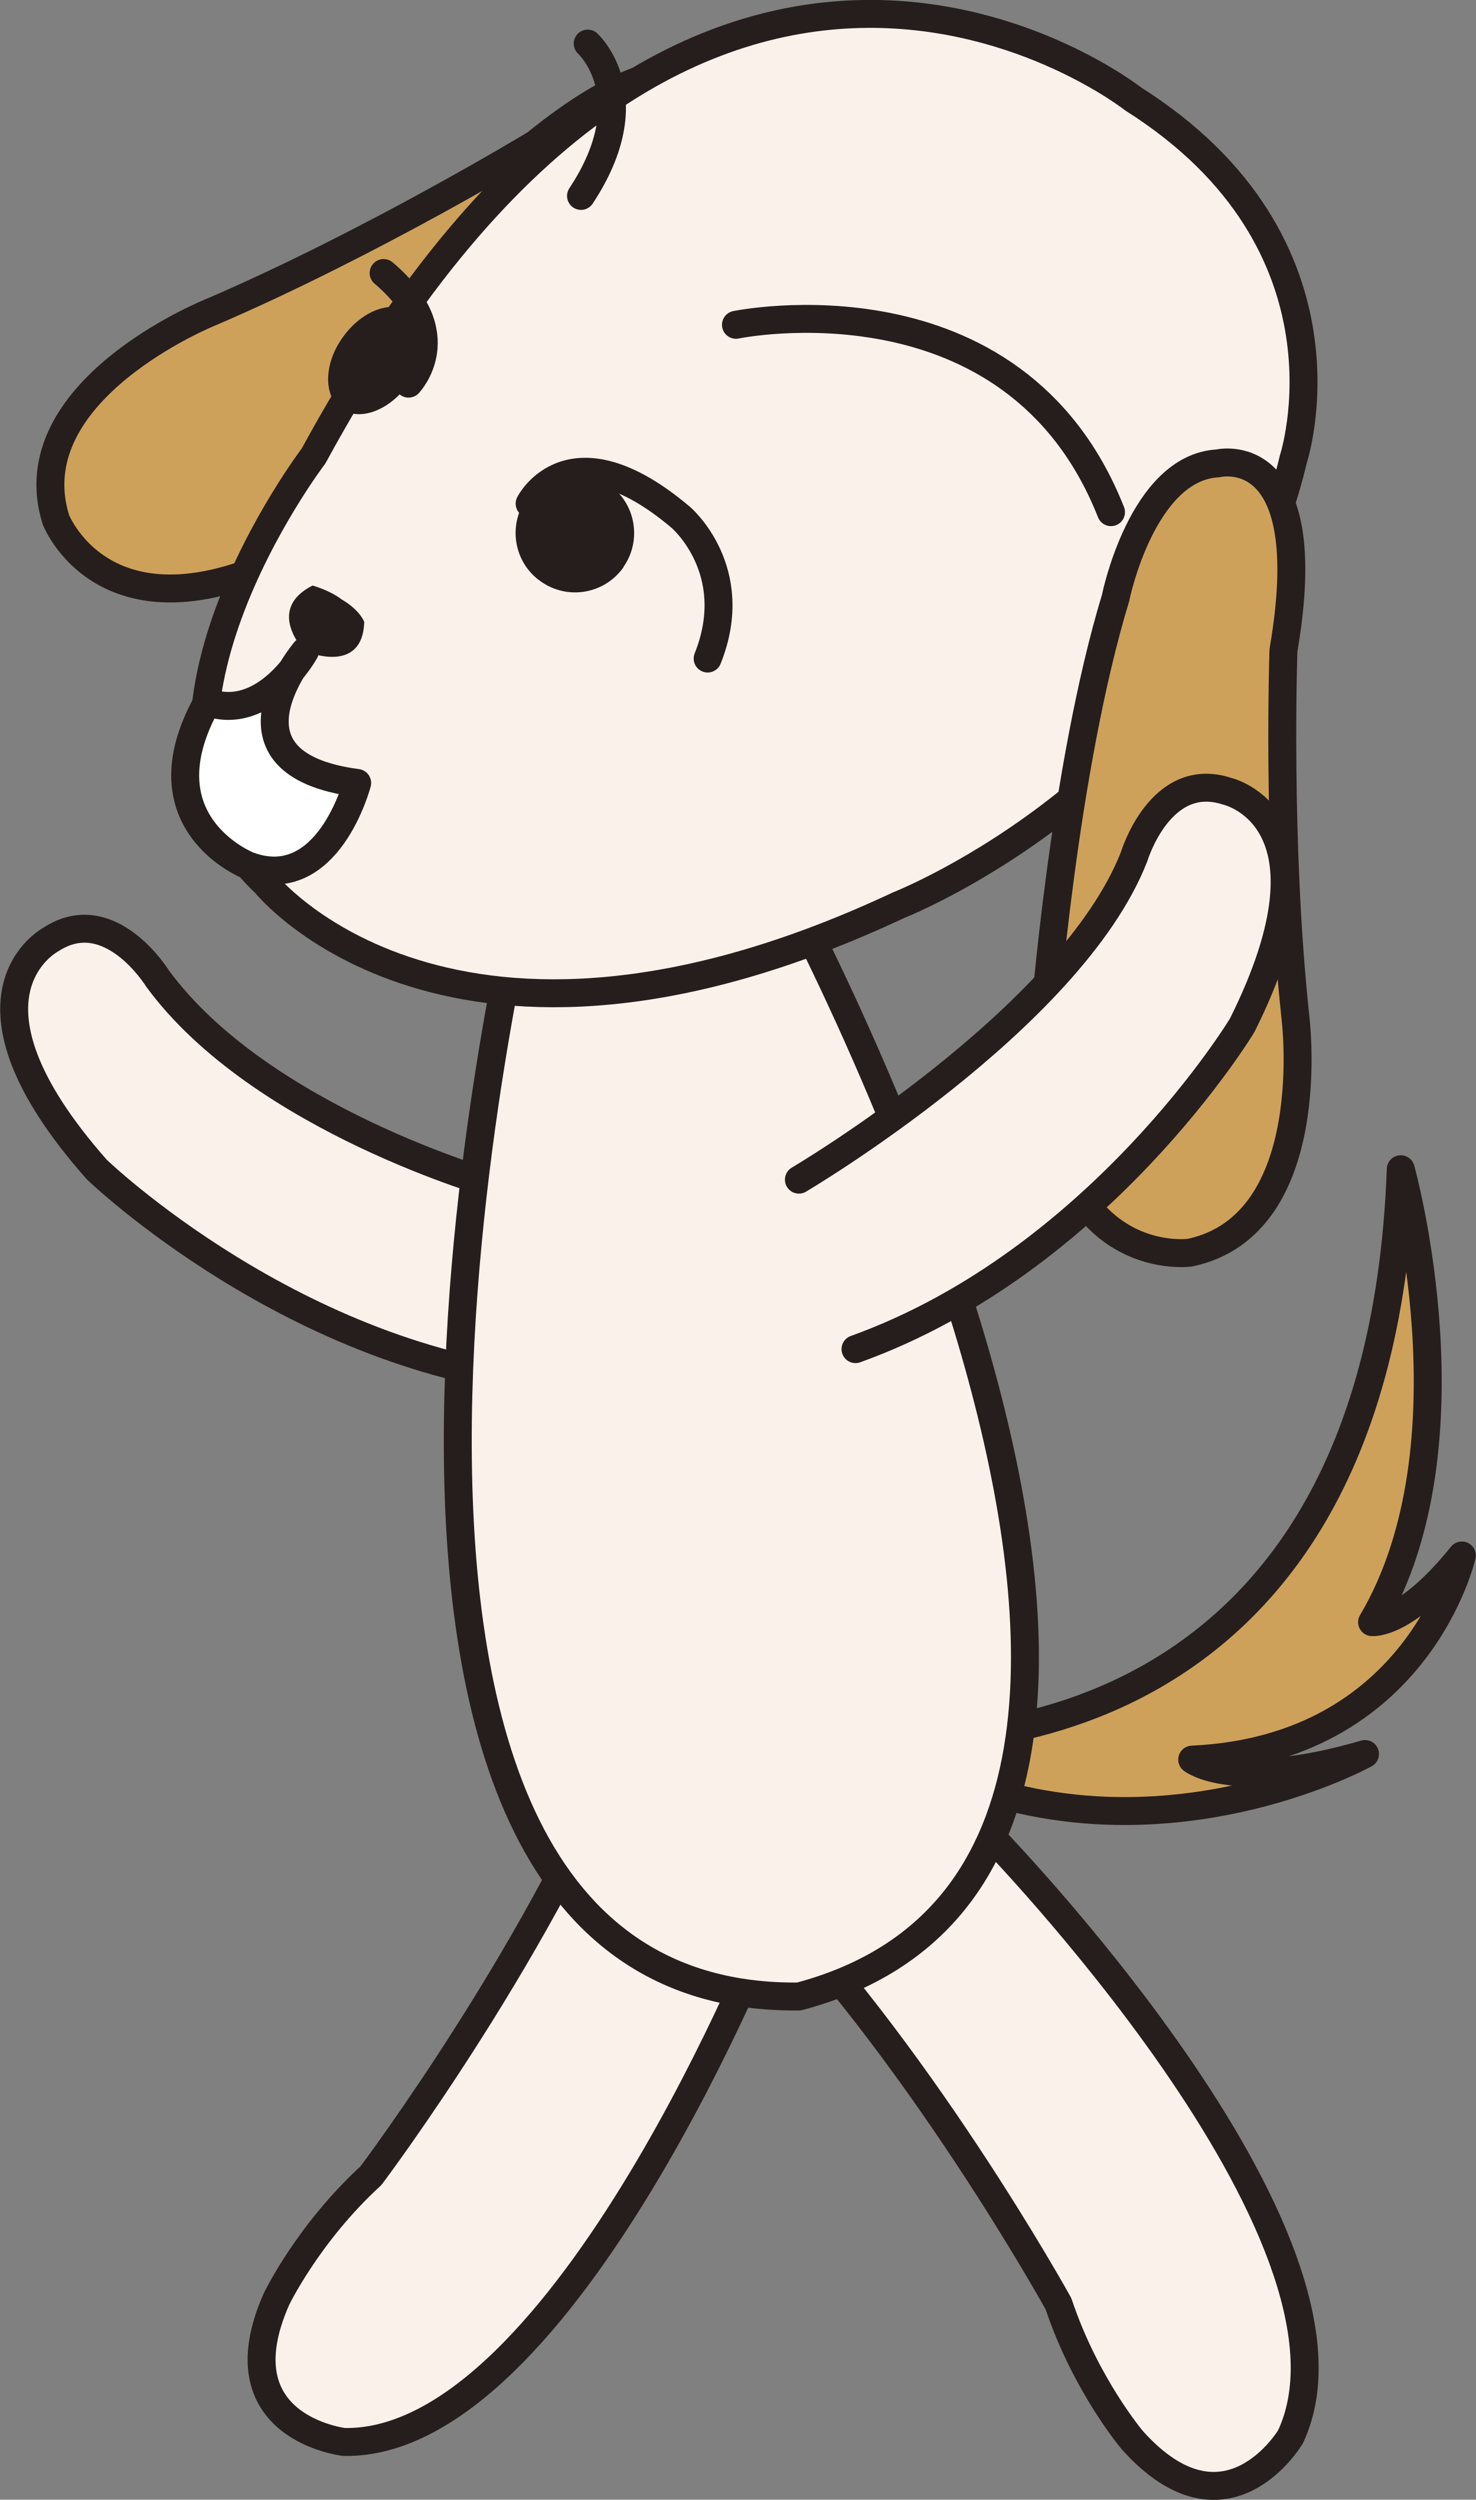
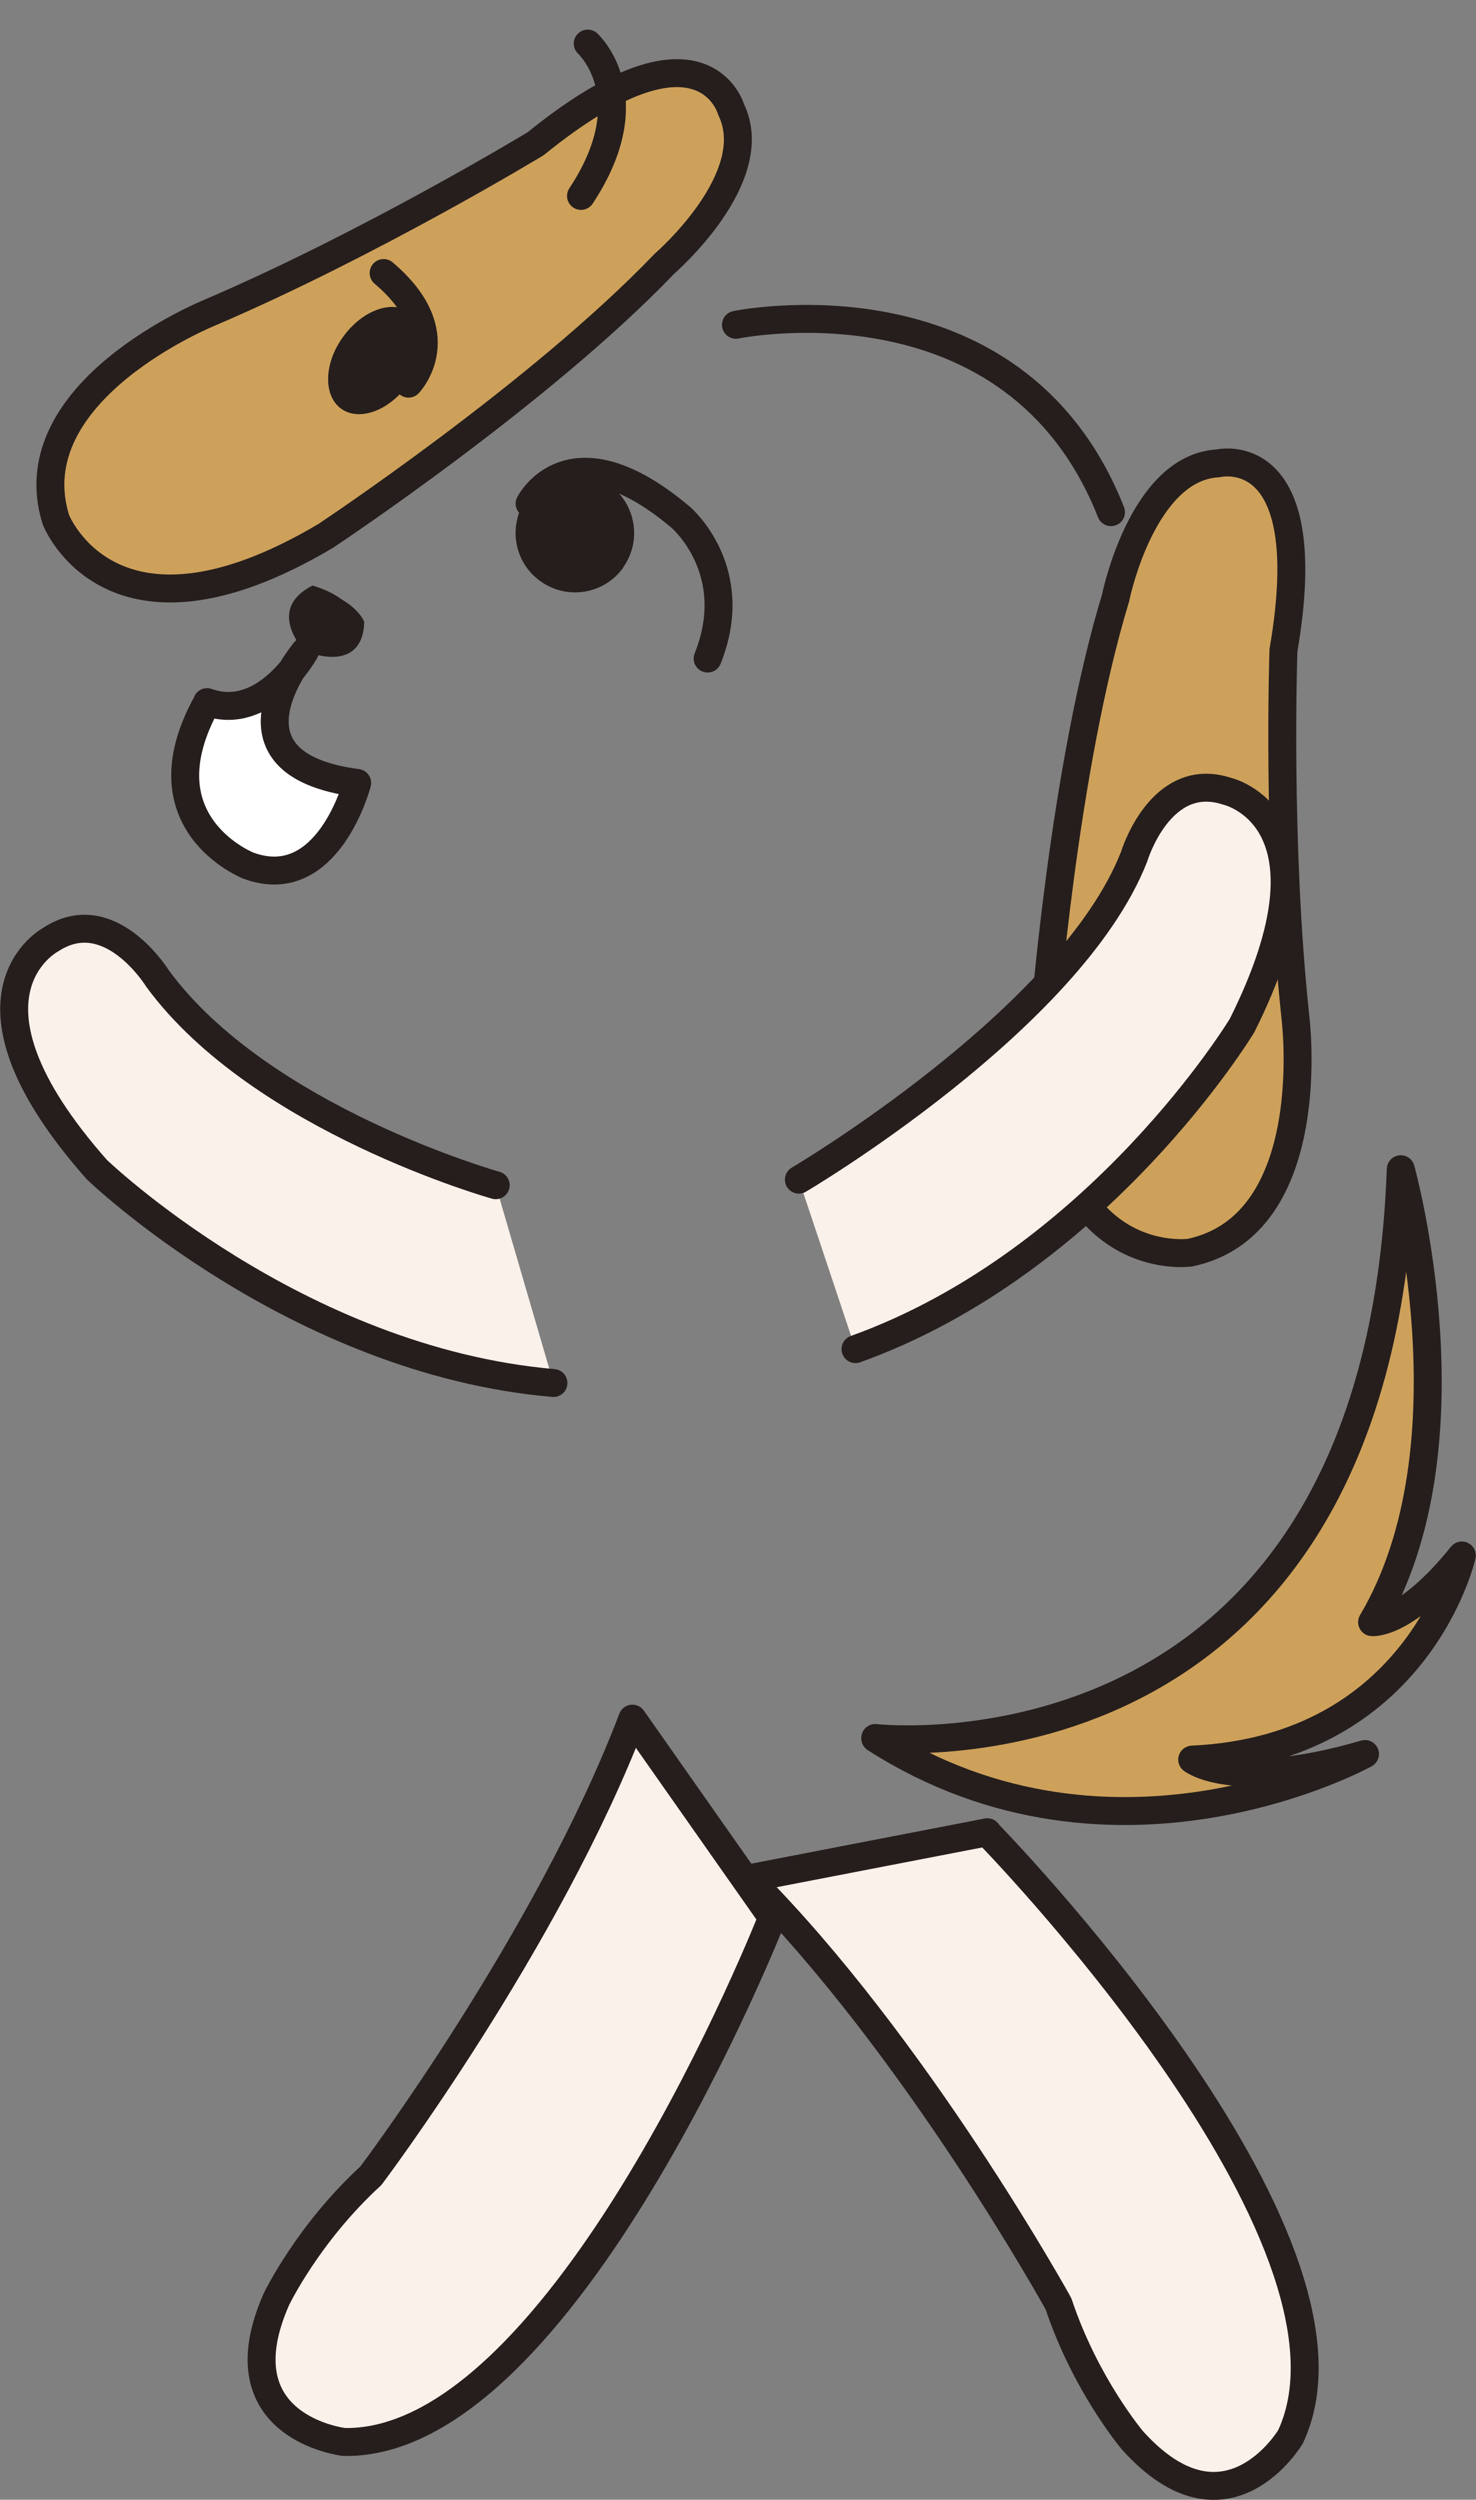
<svg xmlns="http://www.w3.org/2000/svg" id="_いぬ" data-name="いぬ" viewBox="0 0 39.63 67.11">
  <rect x="0" y="0" width="39.63" height="67.11" fill="#808080" stroke="none" />
  <defs>
    <style>
      .cls-1 {
        fill: #cea15b;
      }

      .cls-1, .cls-2, .cls-3, .cls-4 {
        stroke: #251e1c;
        stroke-linecap: round;
        stroke-linejoin: round;
        stroke-width: .75px;
      }

      .cls-2 {
        fill: #faf1ea;
      }

      .cls-3 {
        fill: #fff;
      }

      .cls-5 {
        fill: #251e1c;
      }

      .cls-4 {
        fill: none;
      }
    </style>
  </defs>
  <path class="cls-1" d="M23.5,46.66s13.5,1.53,14.11-15.27c0,0,2.06,7.38-.77,12.16,0,0,.89.1,2.41-1.79,0,0-1.17,5.2-7.24,5.48,0,0,1.11.88,4.64-.15,0,0-6.7,3.71-13.15-.42Z" />
  <path class="cls-2" d="M13.31,31.82s-6.31-1.77-9.08-5.55c0,0-1.28-2.08-2.86-1.05,0,0-2.9,1.51,1.23,6.18,0,0,5.32,5.13,12.26,5.73" />
  <path class="cls-2" d="M20.73,51.49s-5.57,14.17-11.49,14.07c0,0-3.34-.38-1.82-3.83,0,0,.84-1.76,2.54-3.32,0,0,4.75-6.31,7.02-12.27l3.75,5.34Z" />
  <path class="cls-2" d="M26.5,49.19s10.65,10.88,8.15,16.23c0,0-1.72,2.9-4.24.1,0,0-1.26-1.48-1.99-3.67,0,0-3.82-6.92-8.32-11.42l6.41-1.24Z" />
-   <path class="cls-2" d="M20.7,23.07s14.83,26.8.75,30.53c-14.57.15-7.39-29.63-7.39-29.63l6.64-.9Z" />
  <path class="cls-1" d="M17.84,7.08s2.68-2.31,1.79-4.14c0,0-.76-2.72-5.25.92,0,0-4.42,2.68-8.74,4.53,0,0-5.22,2.1-4.14,5.56,0,0,1.49,3.85,7.24.44,0,0,5.75-3.81,9.09-7.3Z" />
-   <path class="cls-2" d="M30.43,2.66S18.67-6.63,8.42,12.24c0,0-5.64,7.41-1.3,11.47,0,0,4.97,6.24,17.01.59,0,0,8.55-3.35,10.6-11.99,0,0,1.88-5.74-4.3-9.65Z" />
  <path class="cls-1" d="M29.96,16.02s.71-3.47,2.74-3.58c0,0,2.74-.67,1.76,5.02,0,0-.18,5.16.32,9.84,0,0,.72,5.58-2.83,6.33,0,0-4.08.58-3.92-6.1,0,0,.52-6.88,1.93-11.5Z" />
  <path class="cls-5" d="M10.97,10.3c-.51.72-1.31,1.02-1.8.68-.49-.34-.48-1.21.03-1.92.51-.72,1.31-1.02,1.8-.68.49.34.48,1.21-.03,1.93Z" />
  <path class="cls-4" d="M19.76,8.72s7.47-1.55,10.07,5.03" />
  <path class="cls-4" d="M15.78,1.17s1.58,1.43-.18,4.09" />
  <path class="cls-3" d="M5.56,18.85c1.57.56,2.63-1.37,2.63-1.37,0,0-2.56,3.02,1.4,3.54,0,0-.78,3.01-2.92,2.22,0,0-2.91-1.14-1.11-4.38Z" />
  <path class="cls-5" d="M8.19,17.48s1.54.67,1.59-.78c0,0-.1-.31-.61-.61-.33-.25-.78-.37-.78-.37-1.29.66-.2,1.77-.2,1.77Z" />
  <path class="cls-4" d="M10.97,10.3s1.27-1.33-.67-2.97" />
  <path class="cls-4" d="M14.22,13.52s1.08-2.15,4.06.37c0,0,1.67,1.42.72,3.79" />
  <path class="cls-5" d="M16.74,15.23c-.51.72-1.5.89-2.22.38-.72-.5-.89-1.5-.39-2.21.51-.72,1.5-.89,2.22-.39.72.5.89,1.5.39,2.21Z" />
  <path class="cls-2" d="M21.45,31.67s7.29-4.3,9-8.67c0,0,.7-2.34,2.49-1.76,0,0,3.2.71.41,6.29,0,0-3.82,6.33-10.38,8.69" />
</svg>